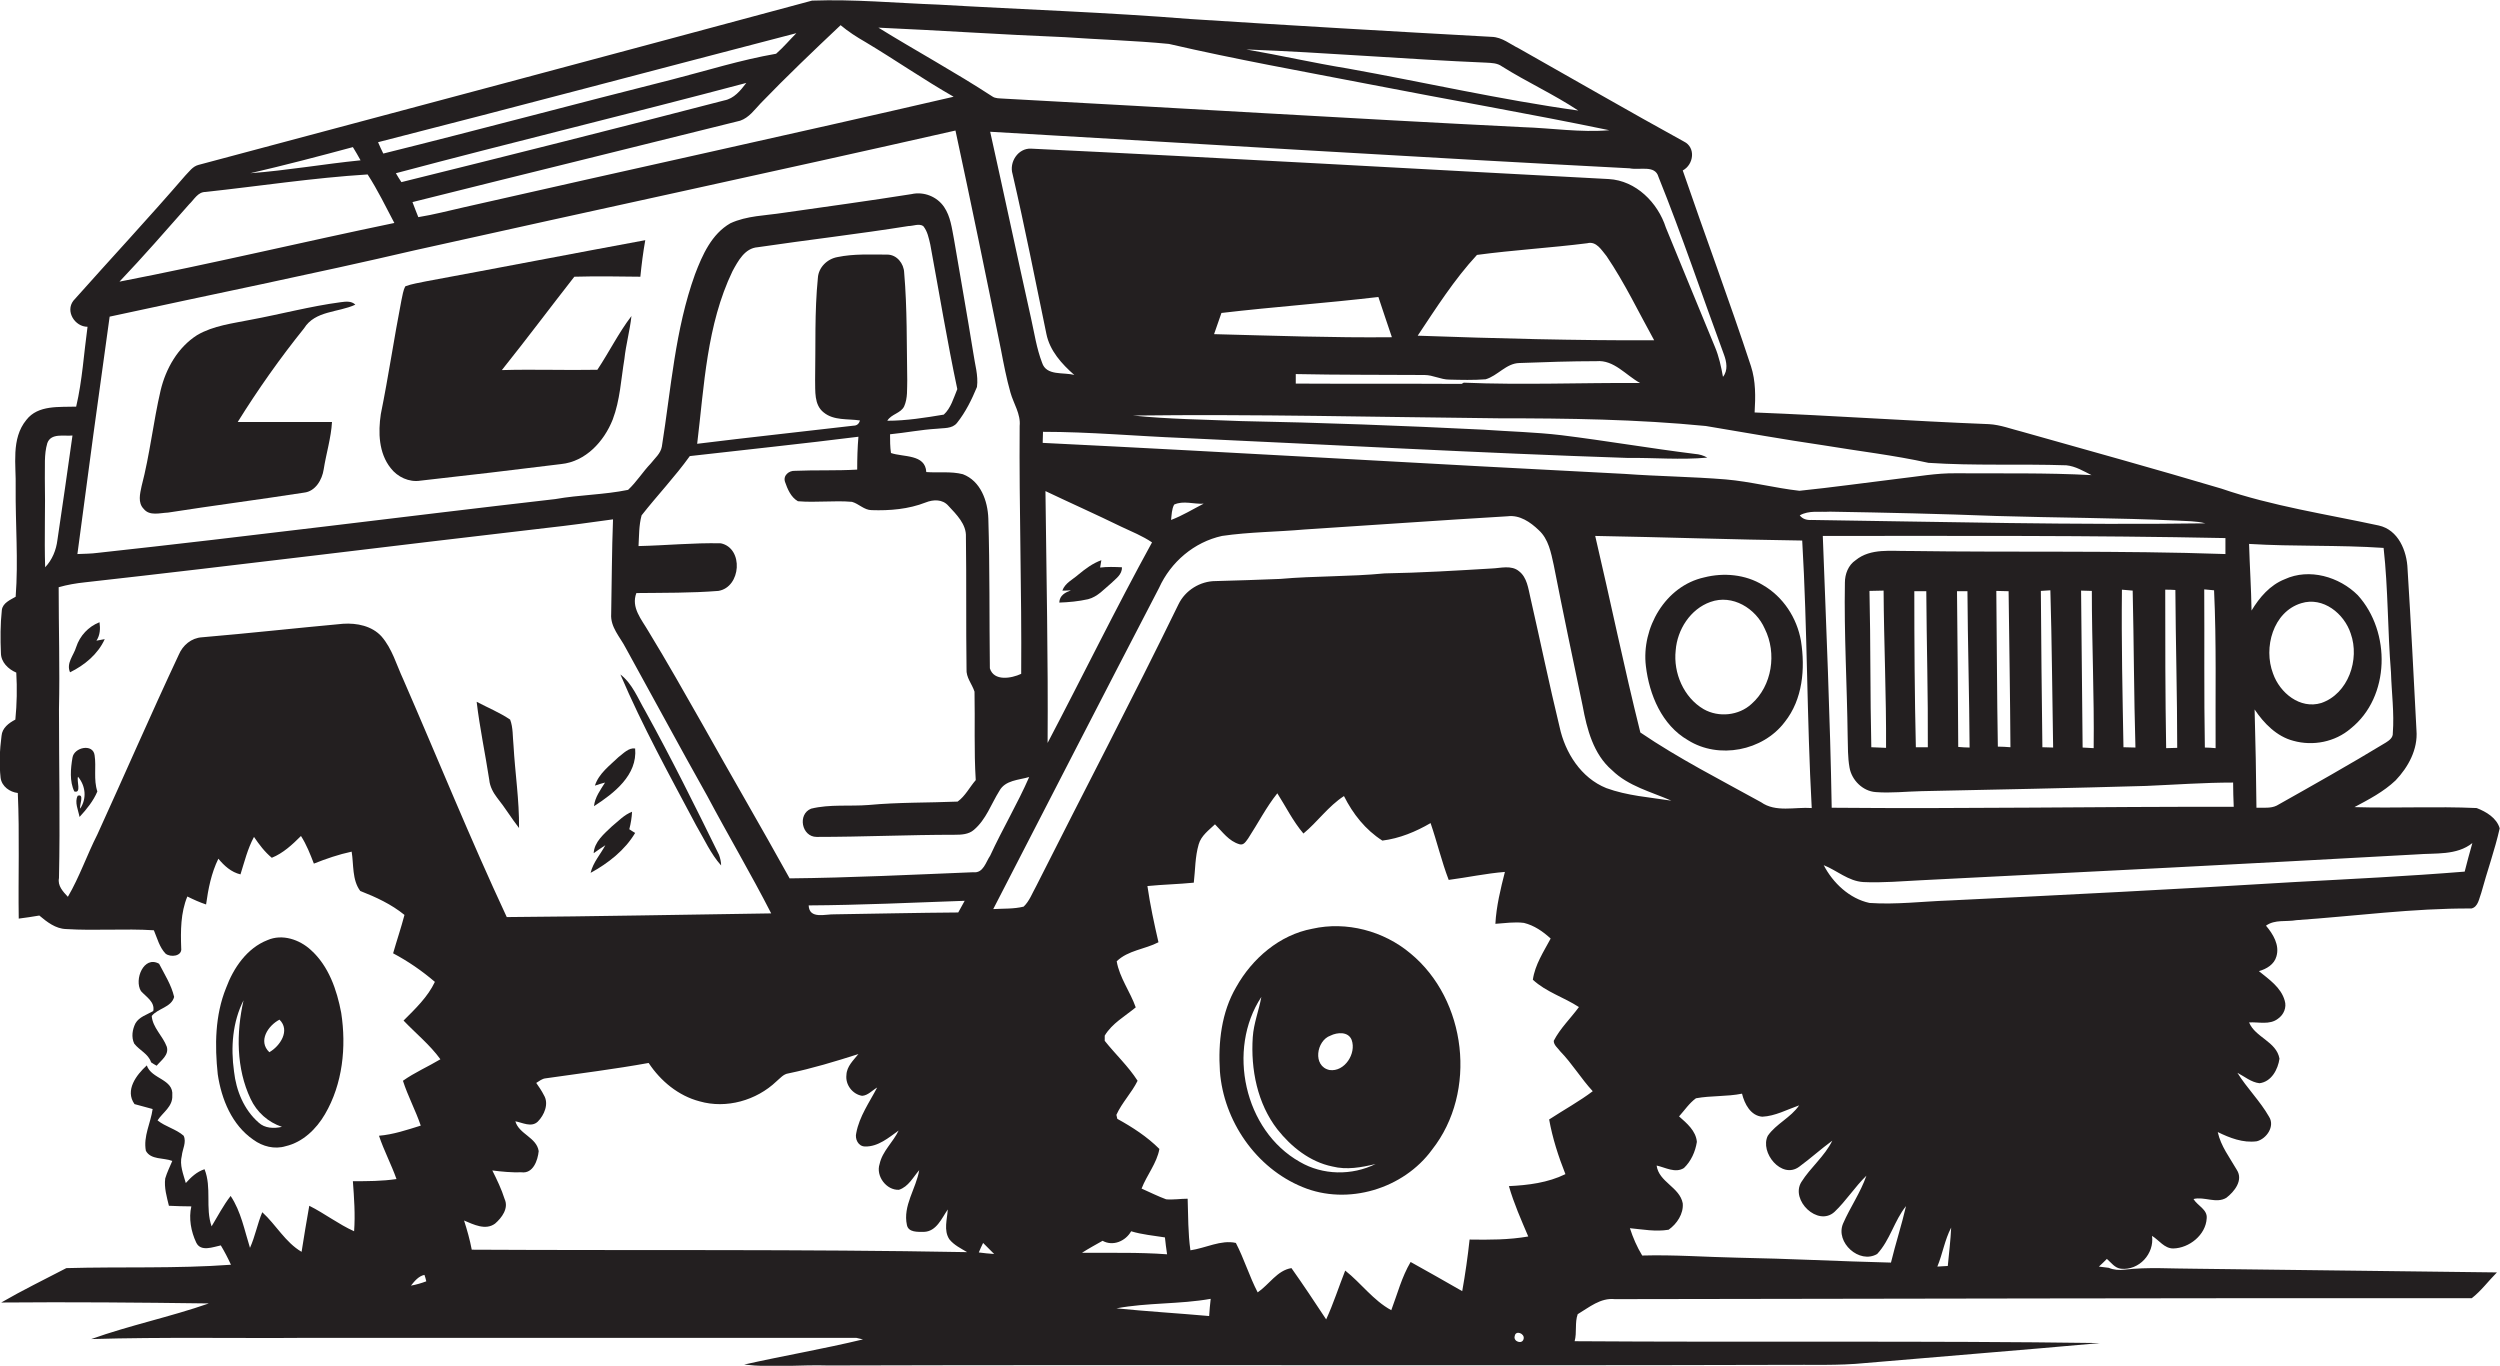
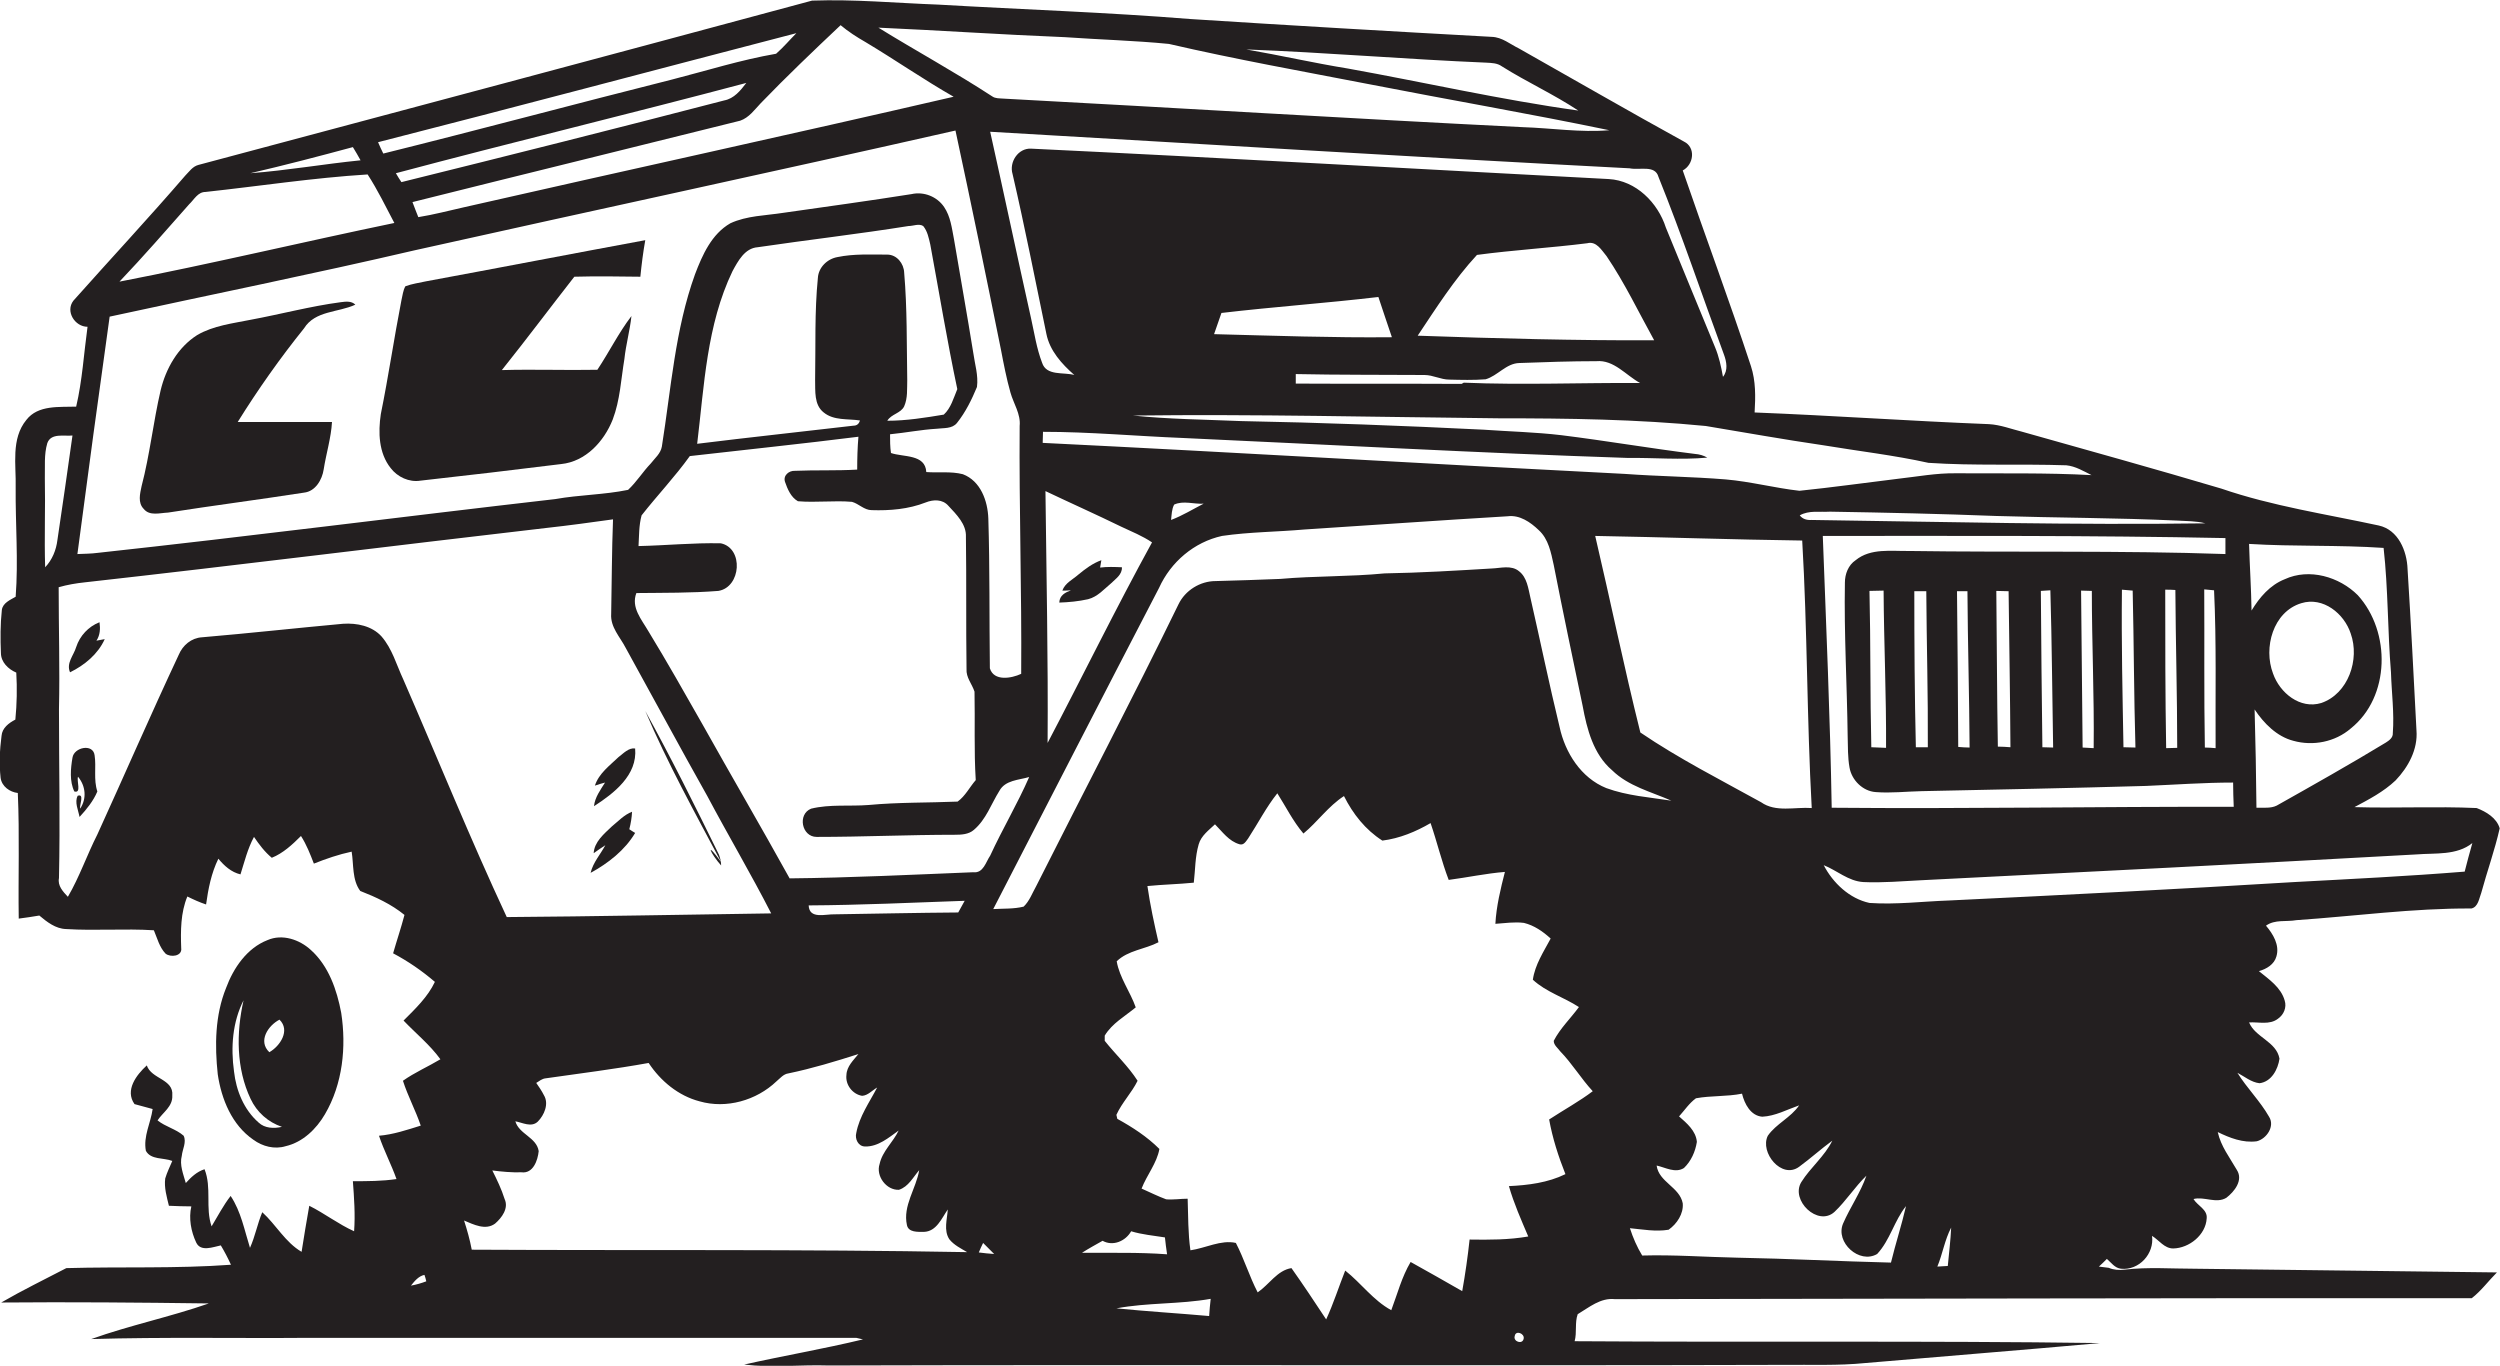
<svg xmlns="http://www.w3.org/2000/svg" version="1.1" id="Layer_1" x="0px" y="0px" viewBox="0 0 814 444.7" enable-background="new 0 0 814 444.7" xml:space="preserve">
  <g>
    <path fill="#231F20" d="M691.7,413.4c-1.7,0.2-3.5,0.1-5.1-0.6c-0.8-0.1-2.4-0.3-3.2-0.4c0.9-0.8,1.8-1.7,2.6-2.5   c1.4,1.2,2.6,3,4.6,3.2c5.9,0.6,10.9-4.9,10.1-10.7c2.3,1.4,4,4.1,6.9,4.1c5.2-0.1,10.6-4.4,10.9-9.8c0.3-2.9-3-4.1-4.3-6.3   c3.5-0.9,7.4,1.6,10.7-0.4c2.6-2,5.6-5.7,3.4-9.1c-2.3-4-5.2-7.7-6.2-12.3c3.9,1.9,8.2,3.6,12.7,3c3.2-0.8,6-4.9,4-8   c-2.9-5.1-7.2-9.3-10.3-14.3c2.3,1.2,4.5,3.1,7.2,3.4c3.9-0.5,6-4.5,6.5-8c-1-5.6-7.9-6.9-9.9-11.8c3.1-0.2,6.7,0.9,9.4-1.2   c1.9-1.3,2.9-3.7,2.2-5.9c-1.2-4.3-5.1-6.9-8.4-9.6c2.5-0.7,5-2.2,5.7-4.8c1.1-3.7-1.1-7.3-3.4-10c2.9-2.1,6.6-1.2,9.9-1.8   c19-1.3,37.9-3.9,57-3.8c2.2-0.5,2.5-3.3,3.2-5.1c1.9-7,4.4-13.9,6-21c-1-3.4-4.4-5.4-7.5-6.6c-13.2-0.6-26.5,0.1-39.8-0.3   c4.7-2.5,9.5-5,13.4-8.7c4.1-4.3,7.3-10.1,6.8-16.3c-0.9-17.5-1.8-35-2.9-52.5c-0.2-5.9-3-12.8-9.4-14.2   c-17.1-3.7-34.6-6.3-51.2-12c-21.5-6.4-43.2-12.4-64.8-18.5c-3.6-0.9-7.2-2.3-10.9-2.5c-25.5-1-50.8-2.8-76.3-3.8   c0.3-5.1,0.4-10.2-1.2-15.1c-7-21.3-14.9-42.4-22.2-63.7c3.6-1.9,4.3-7.5,0.4-9.4c-18-9.9-35.8-20.2-53.7-30.3   c-2.9-1.4-5.5-3.7-8.9-3.8c-32.7-1.8-65.4-3.7-98.1-5.8c-27.3-2.2-54.7-3.1-82.1-4.7c-13.7-0.5-27.4-1.8-41.1-1.3   C198,18.1,131.3,35.9,64.6,53.7c-1.9,0.5-3,2.2-4.3,3.5C48.4,71,36,84.3,23.9,97.9c-2.7,3.5,0.5,8.5,4.6,8.5   c-1.2,8.7-1.7,17.5-3.7,26c-5.5,0.2-12.4-0.6-16.2,4.3c-5.1,6.2-3.3,14.7-3.5,22c-0.1,11.9,0.9,23.8,0,35.6c-1.7,1-4.2,2-4.5,4.3   c-0.5,4.7-0.5,9.4-0.3,14c0,3,2.4,5.3,5,6.4c0.3,5.1,0.2,10.2-0.3,15.3c-2.1,1.1-4.3,2.7-4.5,5.3c-0.6,4.5-0.8,9.2-0.3,13.7   c0.4,2.8,3,4.6,5.6,4.9c0.6,13.6,0.1,27.3,0.3,40.9c2.2-0.3,4.5-0.6,6.7-1c2.5,2.1,5.3,4.3,8.7,4.4c9.5,0.6,19.1-0.2,28.6,0.4   c1.1,2.6,1.8,5.5,3.8,7.6c1.6,1.3,5.5,0.9,5.1-1.8c-0.2-5.6-0.2-11.5,2-16.8c2,1,4,1.9,6.1,2.6c0.7-5.1,1.7-10.2,4-14.9   c1.9,2.3,4.2,4.4,7.2,5.1c1.3-4.1,2.3-8.3,4.4-12.2c1.7,2.5,3.5,4.9,5.8,6.8c3.7-1.5,6.7-4.3,9.5-7.1c1.8,2.8,3,5.9,4.2,9   c4-1.6,8.1-3,12.3-3.9c0.7,4.2,0.1,9.2,2.8,12.8c5.1,2,10.1,4.3,14.4,7.8c-1.1,4.2-2.5,8.3-3.7,12.5c4.9,2.6,9.4,5.7,13.6,9.3   c-2.3,4.9-6.4,8.8-10.2,12.6c4,4.2,8.6,7.9,12,12.6c-4,2.4-8.4,4.3-12.2,7c1.6,5,4.1,9.6,5.8,14.6c-4.5,1.4-8.9,2.9-13.6,3.3   c1.6,4.8,4,9.3,5.7,14.1c-4.7,0.7-9.4,0.7-14.2,0.7c0.4,5.4,0.8,10.9,0.4,16.3c-5.1-2.3-9.6-5.8-14.6-8.3c-0.9,5-1.7,10-2.5,15   c-5.3-3.1-8.3-8.8-12.8-12.9c-1.6,3.8-2.3,7.8-4,11.6c-1.8-5.7-2.9-11.8-6.3-16.9c-2.4,3.1-4.2,6.6-6.2,9.9   c-2.1-6,0.1-12.6-2.3-18.6c-2.5,0.8-4.4,2.6-6.1,4.5c-0.8-2.9-2.1-5.9-1.3-8.9c0.2-2.1,1.6-4.4,0.6-6.5c-2.5-2.2-5.9-2.9-8.5-5   c1.7-2.6,5-4.5,4.8-8.1c0.5-5.4-6.8-5.3-8.3-9.8c-3.4,3.1-7.2,8.1-4,12.6c2,0.5,3.9,1.1,5.9,1.6c-0.6,4.5-3.1,8.9-2.2,13.6   c1.6,3,5.8,2.2,8.6,3.3c-0.8,1.9-1.7,3.7-2.3,5.7c-0.4,3,0.5,6,1.2,8.9c2.4,0.1,4.8,0.2,7.3,0.2c-0.9,3.9-0.1,8.2,1.6,11.8   c1.5,3.1,5.5,1.4,8,0.9c1.2,2,2.3,4.1,3.3,6.3c-17.8,1.3-35.7,0.6-53.6,1.1c-7.1,3.7-14.3,7.2-21.2,11.2c22.5-0.2,45,0,67.6,0.3   c-12.6,4.4-25.7,7.1-38.3,11.6c23.6-0.7,47.3-0.2,70.9-0.4c59.4,0,118.8,0,178.2,0c0.5,0.1,1.6,0.4,2.2,0.5   c-12.8,3.1-25.8,5.3-38.7,8.2c9.1,1.1,18.3,0,27.4,0.3c103.7-0.3,207.3,0.1,311-0.2c8.9-0.1,17.8,0.3,26.7-0.6   c25.4-2.2,50.9-4.2,76.4-6.5c-57-0.8-114.1-0.2-171.1-0.6c0.8-2.9,0-6,1-8.8c3.7-2.2,7.4-5.4,12.1-4.9c93-0.1,186-0.4,279-0.3   c3.1-2.4,5.4-5.6,8.2-8.4c-32.8-0.4-65.5-0.8-98.3-1.2C707.1,413.1,699.4,412.5,691.7,413.4z M133.8,418.6c1.2-1.5,2.5-3.1,4.4-3.5   c0.2,0.5,0.5,1.6,0.6,2.1C137.2,417.8,135.5,418.3,133.8,418.6z M786.8,278.2c6.1-0.5,13.1,0.4,18.2-3.7c-0.9,3.1-1.7,6.2-2.5,9.3   c-18.5,1.5-37,2.4-55.5,3.4c-37.5,2.3-74.9,4.2-112.4,6c-8.6,0.3-17.3,1.4-25.9,0.8c-6.5-1.4-11.9-6.5-14.9-12.3   c4.3,1.7,8,5.2,12.9,5.5c6.3,0.3,12.7-0.3,19-0.6C679.5,283.9,733.1,281.2,786.8,278.2z M776.1,178.4c1.5,13.4,1.3,27,2.4,40.5   c0.2,6.6,1.1,13.2,0.6,19.8c0.1,1.5-1.2,2.4-2.3,3.1c-11.7,7.1-23.6,13.8-35.5,20.5c-2,1-4.4,0.6-6.6,0.7   c-0.1-10.7-0.3-21.3-0.6-32c3,4.5,7.2,8.8,12.6,10.2c6.4,1.8,13.6,0.4,18.7-4c12.9-10.3,13.1-31.5,2.3-43.4c-6-6-15.8-8.9-23.8-5.2   c-4.8,1.9-8.2,5.9-10.8,10.2c-0.1-7.2-0.6-14.4-0.8-21.7C746.9,178,761.5,177.4,776.1,178.4z M749.3,196.4c7.1-2.2,14,3.4,16.1,9.9   c3,8.4-0.8,19.6-9.6,22.6c-6.9,2.1-13.5-3.3-15.7-9.6C736.9,210.9,740.1,199.2,749.3,196.4z M724.6,175.2c0,1.7,0,3.4,0,5.2   c-34.3-1.2-68.6-0.5-102.9-1c-5.9,0.1-12.6-1-17.5,3c-2.4,1.6-3.5,4.5-3.5,7.3c-0.3,16.7,0.7,33.4,0.9,50.1c0.1,3.4,0,6.7,0.6,10.1   c0.7,4.1,4.3,7.7,8.5,8c5,0.4,10-0.2,15-0.3c24.3-0.5,48.6-1,73-1.7c9.5-0.4,18.9-1.1,28.4-1.1c0,2.6,0.1,5.3,0.2,7.9   c-43.6-0.1-87.3,0.7-130.9,0.3c-0.5-29.5-1.8-59-2.9-88.5C637.2,174.5,680.9,174.3,724.6,175.2z M721.4,243.6   c-1.2-0.1-2.4-0.2-3.5-0.2c-0.3-17.2-0.1-34.4-0.2-51.5c0.8,0.1,2.4,0.2,3.2,0.3C721.7,209.2,721.3,226.4,721.4,243.6z    M708.9,243.5c-0.9,0-2.7,0.1-3.6,0.1c-0.3-17.2-0.3-34.4-0.3-51.6c1.1,0,2.2,0,3.3,0.1C708.4,209.2,708.9,226.4,708.9,243.5z    M695.3,243.4c-1,0-3-0.1-3.9-0.1c-0.3-17.1-0.7-34.2-0.5-51.3c1.1,0.1,2.3,0.2,3.5,0.3C694.8,209.4,694.8,226.4,695.3,243.4z    M681.7,243.6c-1.2-0.1-2.4-0.1-3.6-0.2c-0.2-17-0.3-34.1-0.5-51.1c0.9,0,2.6,0.1,3.5,0.1C681.1,209.5,681.9,226.5,681.7,243.6z    M668.5,243.4c-0.9,0-2.6-0.1-3.5-0.1c-0.2-17-0.4-33.9-0.5-50.9c1-0.1,2.1-0.1,3.1-0.2C668.1,209.3,668.2,226.3,668.5,243.4z    M654.6,243.3c-1.4-0.1-2.7-0.2-4.1-0.2c-0.3-16.9-0.3-33.8-0.5-50.7c1.3,0,2.7,0.1,4,0.1C654.2,209.5,654.5,226.4,654.6,243.3z    M641.3,243.4c-0.9,0-2.8-0.1-3.7-0.2c-0.1-16.9-0.2-33.8-0.4-50.7c1.1,0,2.3,0,3.4,0C640.7,209.4,641.2,226.4,641.3,243.4z    M627.7,243.3c-1.3,0-2.6,0-3.9,0c-0.4-16.9-0.5-33.9-0.5-50.8c1,0,2.9,0,3.9,0C627.3,209.4,627.8,226.4,627.7,243.3z M614.1,243.5   c-1.6-0.1-3.2-0.1-4.8-0.2c-0.4-17-0.2-34-0.6-50.9c1.5,0,3.1-0.1,4.6-0.1C613.4,209.4,614.2,226.5,614.1,243.5z M718.1,170.4   c-42.8,0.6-85.6-0.5-128.3-1.1c-1.5,0.1-2.9-0.3-3.8-1.5c3-1.7,6.5-1,9.9-1.2c18,0.3,36,0.7,54,1.4c19.7,0.6,39.4,0.6,59,1.5   C711.9,169.7,715,169.6,718.1,170.4z M589.9,263.1c-5.5-0.4-11.7,1.5-16.5-1.9c-13.2-7.3-26.8-14.2-39.3-22.7   c-5.3-21.2-9.7-42.7-14.7-64c22.5,0.4,44.9,1.2,67.4,1.5C588.5,205,588.3,234.1,589.9,263.1z M593.8,145   c11.4,1.9,22.8,3.2,34.1,5.7c14.9,1,29.9,0.3,44.9,0.8c3,0.3,5.6,1.9,8.2,3.2c-14.7-0.8-29.4-0.5-44.1-0.6   c-6.4-0.1-12.7,1.1-19,1.8c-10.7,1.3-21.3,2.8-32,3.9c-8-0.9-15.9-3-24-3.7c-11-0.9-22-1-32.9-1.8c-63.2-3.2-126.3-7-189.5-10.1   c0-0.9,0.1-2.7,0.1-3.6c15.2,0,30.3,1.4,45.4,2c48.3,2.2,96.6,4.9,144.9,6.5c8.6-0.1,17.3,0.7,26-0.1c-1.2-0.7-2.6-1.1-4-1.2   c-14.5-1.8-29-4.3-43.5-6.1c-8.4-1-17-1.2-25.4-1.8c-26.3-1.3-52.6-2.3-79-2.8c-11.7-0.5-23.4-0.6-35.1-1.8   c39.7-0.5,79.5,0.5,119.2,0.9c22.4,0,44.9,0.3,67.3,2.5C568,140.8,580.8,143.1,593.8,145z M391.9,164c-3.5,1.8-6.9,3.9-10.6,5.3   c0.2-1.7,0.2-3.5,1-5C385.3,162.9,388.7,164.2,391.9,164z M340.4,159.9c8.2,3.9,16.5,7.6,24.7,11.6c3.4,1.6,6.9,3,10,5.1   c-11.8,21.5-22.6,43.6-34,65.3C341.3,214.6,340.7,187.2,340.4,159.9z M463.8,122.1c2.8,0,5.3,1.5,8.1,1.5c3.9,0.1,7.9,0.2,11.8-0.1   c3.9-1.1,6.7-5.2,11-5.3c8.4-0.3,16.7-0.6,25.1-0.6c5.7-0.5,9.6,4.6,14.2,7.1c-19.1-0.1-38.3,0.7-57.4-0.1l-0.7,0.4   c-18-0.1-36,0-54-0.1c0-0.8,0-2.3,0-3.1C435.9,122.1,449.9,122,463.8,122.1z M461.6,109.3c6-9,11.9-18.3,19.3-26.3   c11.9-1.6,24-2.3,35.9-3.8c3-0.8,4.7,2.3,6.3,4.2c5.9,8.7,10.4,18.2,15.5,27.4C512.9,110.9,487.3,110.2,461.6,109.3z M395.3,108.8   c0.8-2.3,1.6-4.6,2.4-6.9c17-2,34.1-3.2,51.1-5.2c1.5,4.4,2.9,8.8,4.4,13.1C434,110,414.7,109.3,395.3,108.8z M540,57.6   c7.7,19.1,14.2,38.6,21.3,57.8c0.9,2.4,1.4,5.2-0.3,7.3c-0.6-3.3-1.3-6.6-2.6-9.7c-5.3-12.9-10.7-25.9-16-38.9   c-2.6-8.1-9.7-15.3-18.6-15.8c-62.7-3.3-125.4-6.9-188.1-9.9c-4.2-0.2-7.2,4.4-6,8.3c4,17.3,7.4,34.6,11,52c1.1,5.5,5,9.8,9.1,13.4   c-3.5-1-9.1,0.4-10.5-4c-1.8-4.7-2.5-9.6-3.6-14.5c-4.5-20.2-8.8-40.5-13.3-60.7c69.4,4,138.8,8.3,208.2,11.9   C533.9,55.5,538.9,53.6,540,57.6z M483.9,20.4c1.7,0.1,3.6,0.1,5.1,1.2c8.1,5.1,16.9,9.1,24.9,14.4c-25.2-3.5-50.1-9.2-75.1-13.7   c-11.1-1.8-22-4.3-33-6.2C431.8,17.1,457.8,19.3,483.9,20.4z M346.7,12.1c11.3,0.8,22.7,1.1,33.9,2.2c21.6,5,43.4,8.9,65.1,13.1   c26.1,5.1,52.3,9.6,78.3,15c-9.4,0.8-18.8-0.7-28.2-1c-56.4-2.8-112.8-6.3-169.2-9.3c-1.2-0.1-2.5,0-3.5-0.7   c-12.1-7.9-24.8-14.8-37.1-22.4C306.3,9.9,326.5,11.3,346.7,12.1z M273.7,8.2c2.5,2.1,5.3,3.9,8.1,5.5c9.7,5.8,18.9,12.2,28.7,17.8   c-53.1,12.3-106.4,23.9-159.5,36c-4.9,1.1-9.8,2.4-14.8,3.2c-0.6-1.6-1.3-3.2-1.9-4.9c35.5-8.9,71.1-17.6,106.7-26.5   c2.9-1,4.7-3.6,6.7-5.7C256.1,24.9,264.9,16.5,273.7,8.2z M130.7,59.3c-0.5-0.7-1.4-2.2-1.8-2.9C166.8,46.3,205,37.1,243,27   c-1.9,2.5-4,5.1-7.2,5.7C200.8,41.8,165.8,50.6,130.7,59.3z M259.3,10.8c-2.2,2.2-4.2,4.6-6.6,6.7c-11.5,2-22.6,5.5-33.9,8.4   c-31.4,7.9-62.6,16.3-94,24.1c-0.6-1.2-1.2-2.5-1.7-3.7C168.5,34.7,213.9,22.6,259.3,10.8z M114.9,47.9c0.9,1.4,1.7,2.9,2.5,4.3   c-12,1.2-23.9,3.3-35.9,4.2C92.7,53.8,103.8,50.9,114.9,47.9z M61.6,66.5c1.6-1.5,2.8-4,5.3-4c17.6-1.9,35.1-4.6,52.8-5.7   c3.3,5.1,5.9,10.5,8.7,15.8c-29.9,6.2-59.5,13.3-89.5,19.1C46.7,83.5,54.1,75,61.6,66.5z M35.7,103.1C68.8,95.9,102,89.2,135,81.5   c58.7-13.1,117.5-25.7,176.1-39c5.1,23.7,10,47.5,14.8,71.3c0.9,4.7,1.8,9.4,3.1,14c1,3.6,3.4,7,3,10.9   c-0.2,26.9,0.7,53.8,0.5,80.7c-3.2,1.5-8.9,2.5-10.2-1.8c-0.2-16.3,0-32.6-0.5-48.8c-0.2-5.7-2.5-12.2-8.3-14.4   c-3.9-1-8-0.4-11.9-0.7c-0.3-5.9-7.5-4.8-11.5-6.2c-0.3-2-0.3-4.1-0.3-6.1c5.1-0.5,10.1-1.5,15.2-1.8c2.2-0.3,5,0.1,6.6-1.9   c2.8-3.5,4.8-7.6,6.5-11.7c0.5-3.8-0.7-7.4-1.2-11.1c-2-12.4-4.2-24.7-6.3-37.1c-0.7-3.6-1.1-7.3-3.2-10.4   c-2.3-3.4-6.6-5.1-10.6-4.2c-13.9,2.2-27.8,4.1-41.8,6.1c-5.7,0.9-11.8,0.9-17.2,3.4c-6.1,3.5-9.1,10.3-11.5,16.6   c-6.5,18-7.8,37.3-10.8,56.1c-0.4,2.3-2.3,3.8-3.6,5.5c-2.6,2.7-4.6,6-7.4,8.6c-7.8,1.6-15.8,1.6-23.7,3   c-49.7,5.7-99.2,12.1-148.9,17.5c-2.2,0.3-4.5,0.3-6.7,0.4C28.6,154.5,32.1,128.8,35.7,103.1z M294.4,88.8c-0.1-3-2.4-5.9-5.5-5.9   c-5.4,0-10.9-0.3-16.2,0.8c-3.4,0.6-6.2,3.4-6.4,6.8c-1.1,11-0.7,22.1-0.9,33.2c0.1,3.6-0.4,8.1,2.8,10.6c3.3,2.7,7.8,2,11.8,2.6   c-0.3,1.1-1,1.7-2.1,1.7c-17,2-34,3.8-50.9,5.9c2.3-19,3.1-38.7,11.5-56.2c1.8-3.3,4-7.5,8.2-7.8c16.3-2.4,32.8-4.3,49.1-6.9   c1.6,0,3.4-0.9,4.8,0c1.4,1.7,1.8,3.9,2.3,6c2.9,15.7,5.5,31.5,8.8,47.1c-1.2,2.9-2.1,6.2-4.4,8.3c-6,1-12.2,2-18.4,2   c1.3-2.2,4.4-2.4,5.5-4.7c1.2-2.7,0.9-5.7,1-8.5C295.2,112.1,295.4,100.4,294.4,88.8z M14.7,184.7c-0.3-9.6,0.1-19.3-0.1-28.9   c0.1-3.8-0.3-7.8,0.8-11.5c1.2-3.4,5.5-2.2,8.2-2.5c-1.6,11.3-3.2,22.7-4.9,34C18.3,179.1,17,182.3,14.7,184.7z M131.3,221.2   c-2.2-4.7-3.6-10-7.1-14c-3.1-3.4-8-4.4-12.5-4.1c-15.3,1.4-30.6,3.1-45.9,4.4c-3.5,0.2-6.3,2.6-7.6,5.7   c-9.1,19.4-17.6,39-26.5,58.5c-3.4,6.7-5.8,13.8-9.6,20.3c-1.6-1.7-3.4-3.6-2.9-6.1c0.4-18.3,0-36.7,0-55   c0.3-13.2-0.1-26.5-0.1-39.7c2.8-0.8,5.7-1.3,8.6-1.6c50.1-5.6,100.1-11.9,150.2-17.7c7.3-0.8,14.5-1.8,21.7-2.8   c-0.4,10.3-0.4,20.6-0.6,30.8c-0.3,4.3,2.9,7.5,4.7,11c8.9,16.1,17.6,32.3,26.6,48.3c6.8,12.8,14.2,25.3,20.8,38.2   c-28.7,0.4-57.4,1-86.1,1.2C153.1,273.1,142.5,246.9,131.3,221.2z M153.6,406.9c-0.6-3.2-1.5-6.4-2.5-9.5c3.1,1.3,7,3.3,10.1,1   c2.2-1.9,4.5-5,3.1-8c-1-3.2-2.5-6.3-4-9.3c3.1,0.4,6.3,0.7,9.5,0.6c3.8,0.5,5.3-3.9,5.6-6.9c-0.7-4.5-6.4-5.5-7.6-9.7   c2.3,0.4,5.2,2.1,7.3,0.1c2.1-2.1,3.7-5.8,2-8.6c-0.7-1.4-1.6-2.7-2.5-4c1-0.6,1.9-1.4,3.1-1.5c11.2-1.6,22.4-3,33.5-5   c3.9,5.9,9.7,10.7,16.6,12.5c8.7,2.5,18.5-0.3,25-6.5c1.2-1,2.3-2.4,3.9-2.6c7.7-1.6,15.3-3.9,22.8-6.3c-1.6,2-3.8,4-3.9,6.8   c-0.4,3.2,2,6.3,5.1,6.8c1.9-0.1,3.3-1.8,4.9-2.7c-2.5,4.8-5.8,9.4-6.8,14.8c-0.5,1.9,0.6,4.4,2.9,4.4c4.2,0.1,7.7-2.9,10.9-5.2   c-1.8,3.8-5.3,6.7-6.2,10.9c-1.3,3.9,2.2,8.6,6.3,8.4c3.1-1,4.6-4.1,6.6-6.4c-1,6-5.4,11.6-4,17.9c0.5,2.4,3.5,2.2,5.5,2.2   c4.1-0.1,5.8-4.4,7.8-7.3c-0.2,3.2-1.4,6.8,0.5,9.7c1.5,1.9,3.8,3,5.8,4.2C261.2,406.7,207.4,407.2,153.6,406.9z M263.3,294.8   c16.9-0.1,33.9-0.9,50.8-1.5c-0.7,1.3-1.4,2.5-2.1,3.8c-13.4,0.1-26.8,0.4-40.2,0.6C268.7,297.6,263.5,299.4,263.3,294.8z    M316.9,284c-19.9,0.8-39.9,1.8-59.8,2c-9.3-16.8-19-33.4-28.4-50.2c-5.8-10.2-11.5-20.3-17.6-30.3c-2.2-3.8-5.7-7.7-3.9-12.4   c8.9-0.1,17.9,0,26.7-0.7c7.4-1.2,8.3-13.9,0.8-15.5c-8.9-0.2-17.8,0.7-26.8,0.9c0.2-3.3,0.1-6.7,1-10c5.1-6.5,10.9-12.6,15.7-19.3   c18.3-2.1,36.6-4,54.9-6.3c-0.3,3.5-0.4,7.1-0.4,10.7c-6.8,0.4-13.5,0.1-20.3,0.4c-1.9-0.1-3.9,1.5-3.2,3.6c0.8,2.3,1.9,5,4.2,6.3   c5.9,0.5,11.8-0.3,17.6,0.2c2.2,0.6,4,2.7,6.4,2.7c5.9,0.2,12-0.3,17.6-2.5c2.5-1,5.5-1.1,7.4,1.1c2.6,2.8,5.9,6,5.7,10.1   c0.2,14.3,0,28.7,0.2,43c-0.2,2.8,1.8,4.9,2.6,7.4c0.2,9.6-0.2,19.2,0.4,28.8c-2,2.3-3.4,5.2-5.9,7c-9.6,0.4-19.3,0.2-28.9,1.1   c-6.2,0.5-12.7-0.3-18.8,1.2c-4.5,1.8-3.1,9.2,1.8,9.2c15,0,30-0.7,45-0.7c2.1,0,4.5-0.1,6.2-1.6c4-3.4,5.6-8.4,8.3-12.7   c1.9-3.5,6.3-3.5,9.7-4.5c-3.8,8.7-8.7,16.9-12.7,25.6C321,280.6,320.2,284.4,316.9,284z M318.7,407.8c0.4-1,0.9-2.1,1.4-3.1   c1.2,1.2,2.4,2.4,3.6,3.6C322,408.2,320.3,408,318.7,407.8z M352.3,407.9c2.2-1.4,4.4-2.6,6.7-3.9c3.4,1.9,7.5,0.1,9.3-3.1   c3.6,1.1,7.3,1.4,11,2c0.2,1.8,0.4,3.6,0.7,5.5C370.7,407.7,361.5,408,352.3,407.9z M393.7,428.5c-10.1-0.9-20.2-1.5-30.2-2.5   c10.1-1.9,20.6-1.3,30.7-3.1C394,424.8,393.8,426.6,393.7,428.5z M496.1,435.9c-0.4,2-3.5,0.9-2.9-0.9   C493.5,433,496.5,434.2,496.1,435.9z M504.4,364.5c1.1,6.1,3,12,5.3,17.8c-5.7,2.8-12.1,3.6-18.4,3.9c1.6,5.6,4,11,6.3,16.4   c-6.3,1.1-12.7,1.1-19.1,1c-0.6,5.6-1.4,11.2-2.4,16.8c-5.6-3.2-11.2-6.4-16.8-9.5c-2.9,4.9-4.3,10.4-6.3,15.7   c-5.9-3.2-9.8-8.8-15-12.9c-2.1,5.3-3.8,10.7-6.2,15.9c-3.7-5.6-7.4-11.2-11.3-16.7c-4.6,0.7-7.3,5.4-11,7.9   c-2.7-5.2-4.4-10.9-7.1-16.1c-4.8-1.1-9.9,1.7-14.8,2.4c-0.8-5.6-0.7-11.2-0.9-16.8c-2.3,0-4.7,0.4-7,0.2c-2.7-1-5.3-2.3-8-3.5   c1.7-4.4,5-8.3,5.8-12.9c-4-4-8.8-7.1-13.7-9.8c-0.1-0.3-0.2-1-0.3-1.3c1.8-4,5-7.2,6.9-11.1c-3-4.7-7.2-8.6-10.7-13   c0-0.4,0-1.3,0-1.7c2.4-4,6.6-6.3,10.1-9.2c-1.8-5.1-5.3-9.7-6.2-15c3.7-3.6,9.2-3.9,13.6-6.2c-1.4-6.1-2.7-12.1-3.6-18.3   c5-0.5,10.1-0.6,15.1-1.1c0.5-4.2,0.4-8.4,1.6-12.5c0.8-2.8,3.3-4.6,5.3-6.5c2.4,2.4,4.5,5.5,8,6.5c1.4,0.4,2.1-1,2.8-1.9   c3.2-4.9,5.9-10.2,9.5-14.7c2.8,4.4,5.1,9.1,8.5,13.1c4.6-3.8,8.1-8.9,13.2-12.2c2.9,5.8,7,11,12.5,14.5c5.6-0.7,10.9-2.9,15.7-5.7   c2.1,6.1,3.6,12.5,5.9,18.5c6.1-0.8,12.1-2.1,18.3-2.6c-1.4,5.5-2.8,11.2-3.1,16.9c3.1-0.2,6.2-0.7,9.3-0.3   c3.3,0.8,6.2,2.8,8.7,5.1c-2.3,4.3-5.1,8.5-5.8,13.4c4.3,4,10.1,5.7,15,8.9c-2.7,3.7-6.1,6.9-8.2,11c0,1.4,1.3,2.3,2.1,3.4   c3.9,4,6.8,8.9,10.6,13C514.4,358.5,509.3,361.3,504.4,364.5z M523,256.6c-8.2-3.3-13.4-11.5-15.2-19.9c-3.4-14-6.3-28.1-9.5-42.1   c-0.7-3-1.1-6.6-3.7-8.6c-2.5-2.1-6-1-8.9-0.9c-11.6,0.7-23.2,1.4-34.9,1.6c-11.3,1.1-22.7,0.8-34,1.8c-7,0.3-14,0.5-21,0.7   c-5,0-9.9,3-12.1,7.6c-15,30.8-30.9,61.1-46.3,91.7c-1.3,2.3-2.2,4.9-4.1,6.7c-3.2,0.8-6.6,0.6-9.9,0.8c18-34.9,35.9-69.8,54-104.6   c3.8-8.4,11.4-14.9,20.5-16.9c8.9-1.3,17.9-1.3,26.9-2.1c22-1.4,44.1-3,66.1-4.3c3.9-0.5,7.4,1.9,10.1,4.5c3.2,2.9,4,7.3,4.9,11.4   c3,15.3,6.2,30.5,9.4,45.8c1.4,7.6,3.5,15.8,9.6,21c5.3,5.2,12.7,7,19.3,9.9C537.1,259.6,529.8,259.1,523,256.6z M615.7,411.1   c-16.7-0.4-33.3-1.3-50-1.6c-10.3-0.2-20.6-1-31-0.7c-1.7-2.8-3-5.8-4-8.9c4.2,0.4,8.4,1.2,12.6,0.5c2.7-1.9,4.9-5.2,4.6-8.6   c-1-5.3-7.8-6.9-8.5-12.3c2.8,0.6,6.1,2.6,8.9,0.8c2.3-2.2,3.7-5.3,4.2-8.5c-0.3-3.6-3.3-6.1-5.8-8.3c1.8-2,3.3-4.3,5.5-5.9   c4.9-0.9,10-0.5,15-1.5c0.8,3.3,2.8,7.2,6.6,7.5c4.2-0.2,8-2.3,12-3.7c-2.7,4-7.5,6-10.2,9.9c-2.7,5.4,4.5,14.3,10.2,10.1   c3.7-2.7,7.1-5.8,10.8-8.5c-2.5,5.1-7.1,8.7-10.1,13.5c-3.6,5.9,5.4,14.6,10.8,9.7c3.8-3.6,6.6-8.1,10.4-11.8   c-1.9,5.5-5.3,10.3-7.6,15.6c-2.6,6.1,5.3,13.3,11.1,9.9c4.2-4.5,5.6-10.9,9.4-15.6C619.2,398.8,617.2,404.9,615.7,411.1z    M634.2,412.2c-1.1,0.1-2.3,0.1-3.4,0.2c1.7-4.1,2.4-8.7,4.5-12.7C635.1,403.9,634.6,408,634.2,412.2z" />
    <path fill="#231F20" d="M136.9,156.5c15.3-1.7,30.5-3.5,45.8-5.4c8-0.8,14-7.4,16.8-14.5c2.4-6.3,2.7-13.1,3.8-19.7   c0.5-4.7,1.8-9.3,2.3-14c-4.2,5.5-7.3,11.8-11.1,17.5c-10.3,0.2-20.7-0.2-31.1,0.1c8-10,15.7-20.3,23.6-30.4   c7.1-0.2,14.3-0.1,21.5,0c0.4-4,0.9-8,1.6-11.9c-23.8,4.4-47.6,9-71.4,13.4c-2.3,0.5-4.5,0.8-6.7,1.6c-0.8,1.4-0.9,3-1.3,4.6   c-2.4,12.3-4.2,24.7-6.7,37c-0.9,6-0.7,12.7,3.2,17.6C129.4,155.3,133.2,157.1,136.9,156.5z" />
    <path fill="#231F20" d="M54.7,166.9c14.7-2.3,29.5-4.2,44.3-6.5c3.7-0.4,5.9-4.2,6.4-7.6c0.8-5.1,2.4-10.2,2.7-15.4   c-10.2,0-20.5,0-30.7,0c6.6-10.6,13.8-20.8,21.6-30.5c3.6-5.8,11.1-5.1,16.7-7.7c-1.3-1.3-3.2-1-4.8-0.8   c-9.8,1.3-19.5,3.9-29.2,5.7c-5.9,1.2-12.2,1.9-17.5,5c-6.3,4-10.2,10.9-11.9,18c-2.4,10.3-3.5,20.9-6.2,31.2   c-0.5,2.4-1.3,5.4,0.7,7.4C48.7,168.1,52.1,167,54.7,166.9z" />
    <path fill="#231F20" d="M344.9,196.2c3.1-0.1,6.3-0.4,9.4-1.1c3.1-0.8,5.2-3.3,7.5-5.2c1.5-1.5,3.6-2.8,3.5-5.2   c-2.4-0.1-4.8-0.2-7.1,0.1c0.1-0.6,0.3-1.8,0.4-2.4c-2.8,1-5.2,2.8-7.5,4.7c-1.8,1.6-4.3,2.7-5.2,5.2c0.7,0,2.1,0,2.8-0.1   C346.9,192.9,345,193.8,344.9,196.2z" />
-     <path fill="#231F20" d="M574,190.5c-5.7-3.5-12.8-4.1-19.1-2.5c-12.7,2.8-20.5,16.5-19,28.9c1.1,9.3,5.2,19.2,13.7,24.1   c10,6.3,24.4,3.5,31.5-5.9c5.9-7.4,6.7-17.4,5.3-26.4C585.1,201.2,580.6,194.3,574,190.5z M570.3,229.2c-4.1,3.8-10.7,4.5-15.6,1.7   c-6.5-3.8-9.9-11.8-9.1-19.1c0.5-6.8,4.8-13.5,11.3-15.8c7.2-2.6,14.8,2.1,17.7,8.7C578.6,212.7,577,223.3,570.3,229.2z" />
    <path fill="#231F20" d="M32.4,202.6c-3.6,1.4-6.4,4.4-7.6,8.1c-0.8,2.7-3.3,5.2-2,8.2c4.7-2.3,9.1-5.9,11.3-10.8l-2.7,0.5   C32.6,206.8,32.7,204.7,32.4,202.6z" />
-     <path fill="#231F20" d="M234.8,281.8c0-1.2-0.3-2.4-0.7-3.5c-7.7-15.7-15.5-31.4-24-46.8c-2.4-4.1-4.2-8.9-8.1-11.9   c7.2,16.9,16.1,33,24.7,49.2C229.3,273.2,231.4,278,234.8,281.8z" />
-     <path fill="#231F20" d="M167.2,242.7c-0.3-2.8-0.1-5.8-1.1-8.4c-3.4-2.3-7.3-3.9-10.9-5.8c1,8.5,2.8,16.9,4.1,25.4   c0.2,2.2,1.3,4.2,2.6,5.9c2.5,3.1,4.6,6.6,7.1,9.8C169.1,260.5,167.7,251.7,167.2,242.7z" />
+     <path fill="#231F20" d="M234.8,281.8c0-1.2-0.3-2.4-0.7-3.5c-7.7-15.7-15.5-31.4-24-46.8c7.2,16.9,16.1,33,24.7,49.2C229.3,273.2,231.4,278,234.8,281.8z" />
    <path fill="#231F20" d="M30.8,245.9c-0.5-3.9-6.7-2.6-7.2,0.8c-0.6,3.5-1,7.7,0.6,11c2.4,0.7,0.7-3.4,1.2-4.8   c2.5,3,2.9,7.1,0.7,10.4c-0.3-1.1,1.5-5-0.8-4.2c-1.1,2.1,0.2,4.7,0.6,6.9c2.3-2.5,4.5-5.2,5.8-8.3   C30.4,253.8,31.4,249.7,30.8,245.9z" />
    <path fill="#231F20" d="M206.8,243.7c-2.1-0.3-3.8,1.6-5.4,2.8c-2.9,2.8-6.4,5.3-7.7,9.3c0.8-0.3,2.5-0.8,3.3-1   c-1.5,2.4-3.3,4.8-3.6,7.7C199.9,258.3,207.6,252.4,206.8,243.7z" />
    <path fill="#231F20" d="M206.8,271.2c-0.5-0.3-1.5-0.9-1.9-1.2c0.5-1.9,0.8-3.8,0.9-5.7c-2.6,1-4.5,3.1-6.6,4.8   c-2.5,2.4-5.7,5-5.9,8.7c1.3-0.9,2.5-1.8,3.8-2.6c-1.6,3-4,5.6-4.8,9C198,281.1,203.5,276.8,206.8,271.2z" />
-     <path fill="#231F20" d="M459.2,310.4c-8.7-7.3-20.8-10.5-31.9-8c-10.7,2-19.6,9.7-24.8,19c-4.8,8.2-5.9,18-5.3,27.4   c1.2,16.1,11.7,31.5,26.9,37.7c14.7,6.1,32.9,0.6,42.2-12.2C481.1,355.5,477.6,325.5,459.2,310.4z M433.2,337.2   c2.2-1.1,5.8-1.4,6.9,1.4c1.6,4.4-2.3,10.5-7.2,9.8C427.3,347.2,428.6,338.8,433.2,337.2z M423.2,378.3   c-18.1-10.2-23.8-36.6-12.5-53.7c-0.8,4.4-2.5,8.6-2.8,13.1c-0.7,10.5,1.5,21.6,8,30c4.5,5.7,10.6,10.6,17.9,12.1   c4.7,1.2,9.5,0.3,14.1-0.8C440.2,382.8,430.7,382.7,423.2,378.3z" />
    <path fill="#231F20" d="M82.5,371.1c3,2.2,6.9,3.2,10.5,2.1c5.6-1.3,10-5.6,12.8-10.4c5.8-9.9,7-21.9,5.3-33   c-1.4-7.5-4.1-15.3-9.9-20.5c-3.7-3.4-9.3-5.3-14.1-3.2c-6.7,2.6-11.1,9.1-13.5,15.6c-3.6,8.9-3.7,18.7-2.7,28.1   C72.1,357.9,75.5,366.3,82.5,371.1z M91,332c3.6,3.5,0.2,8.6-3.3,10.6C83.9,339,87.3,333.9,91,332z M79.3,325.7   c-2.4,10.6-2.4,22.2,2.3,32.1c2,4.3,5.7,7.6,10.2,9.1c-2.6,0.6-5.6,0.5-7.6-1.4c-4.8-4.2-7.3-10.4-8-16.6   C75.1,341,75.7,332.8,79.3,325.7z" />
-     <path fill="#231F20" d="M44.1,333.2c-1,2-1.4,4.5-0.4,6.6c1.7,2.2,4.6,3.3,5.5,6.1c0.6,0.4,1.2,0.8,1.8,1.1   c1.5-1.8,4.1-3.5,3.3-6.2c-1.3-3.5-4.6-6.2-4.9-10c2-2.5,6.4-2.8,7.3-6.2c-0.9-3.9-3.1-7.3-4.9-10.8c-5-2.8-8.2,5.2-5.9,8.9   c1.7,1.9,4.6,3.5,4,6.5C47.8,330.4,45.3,331.1,44.1,333.2z" />
  </g>
</svg>